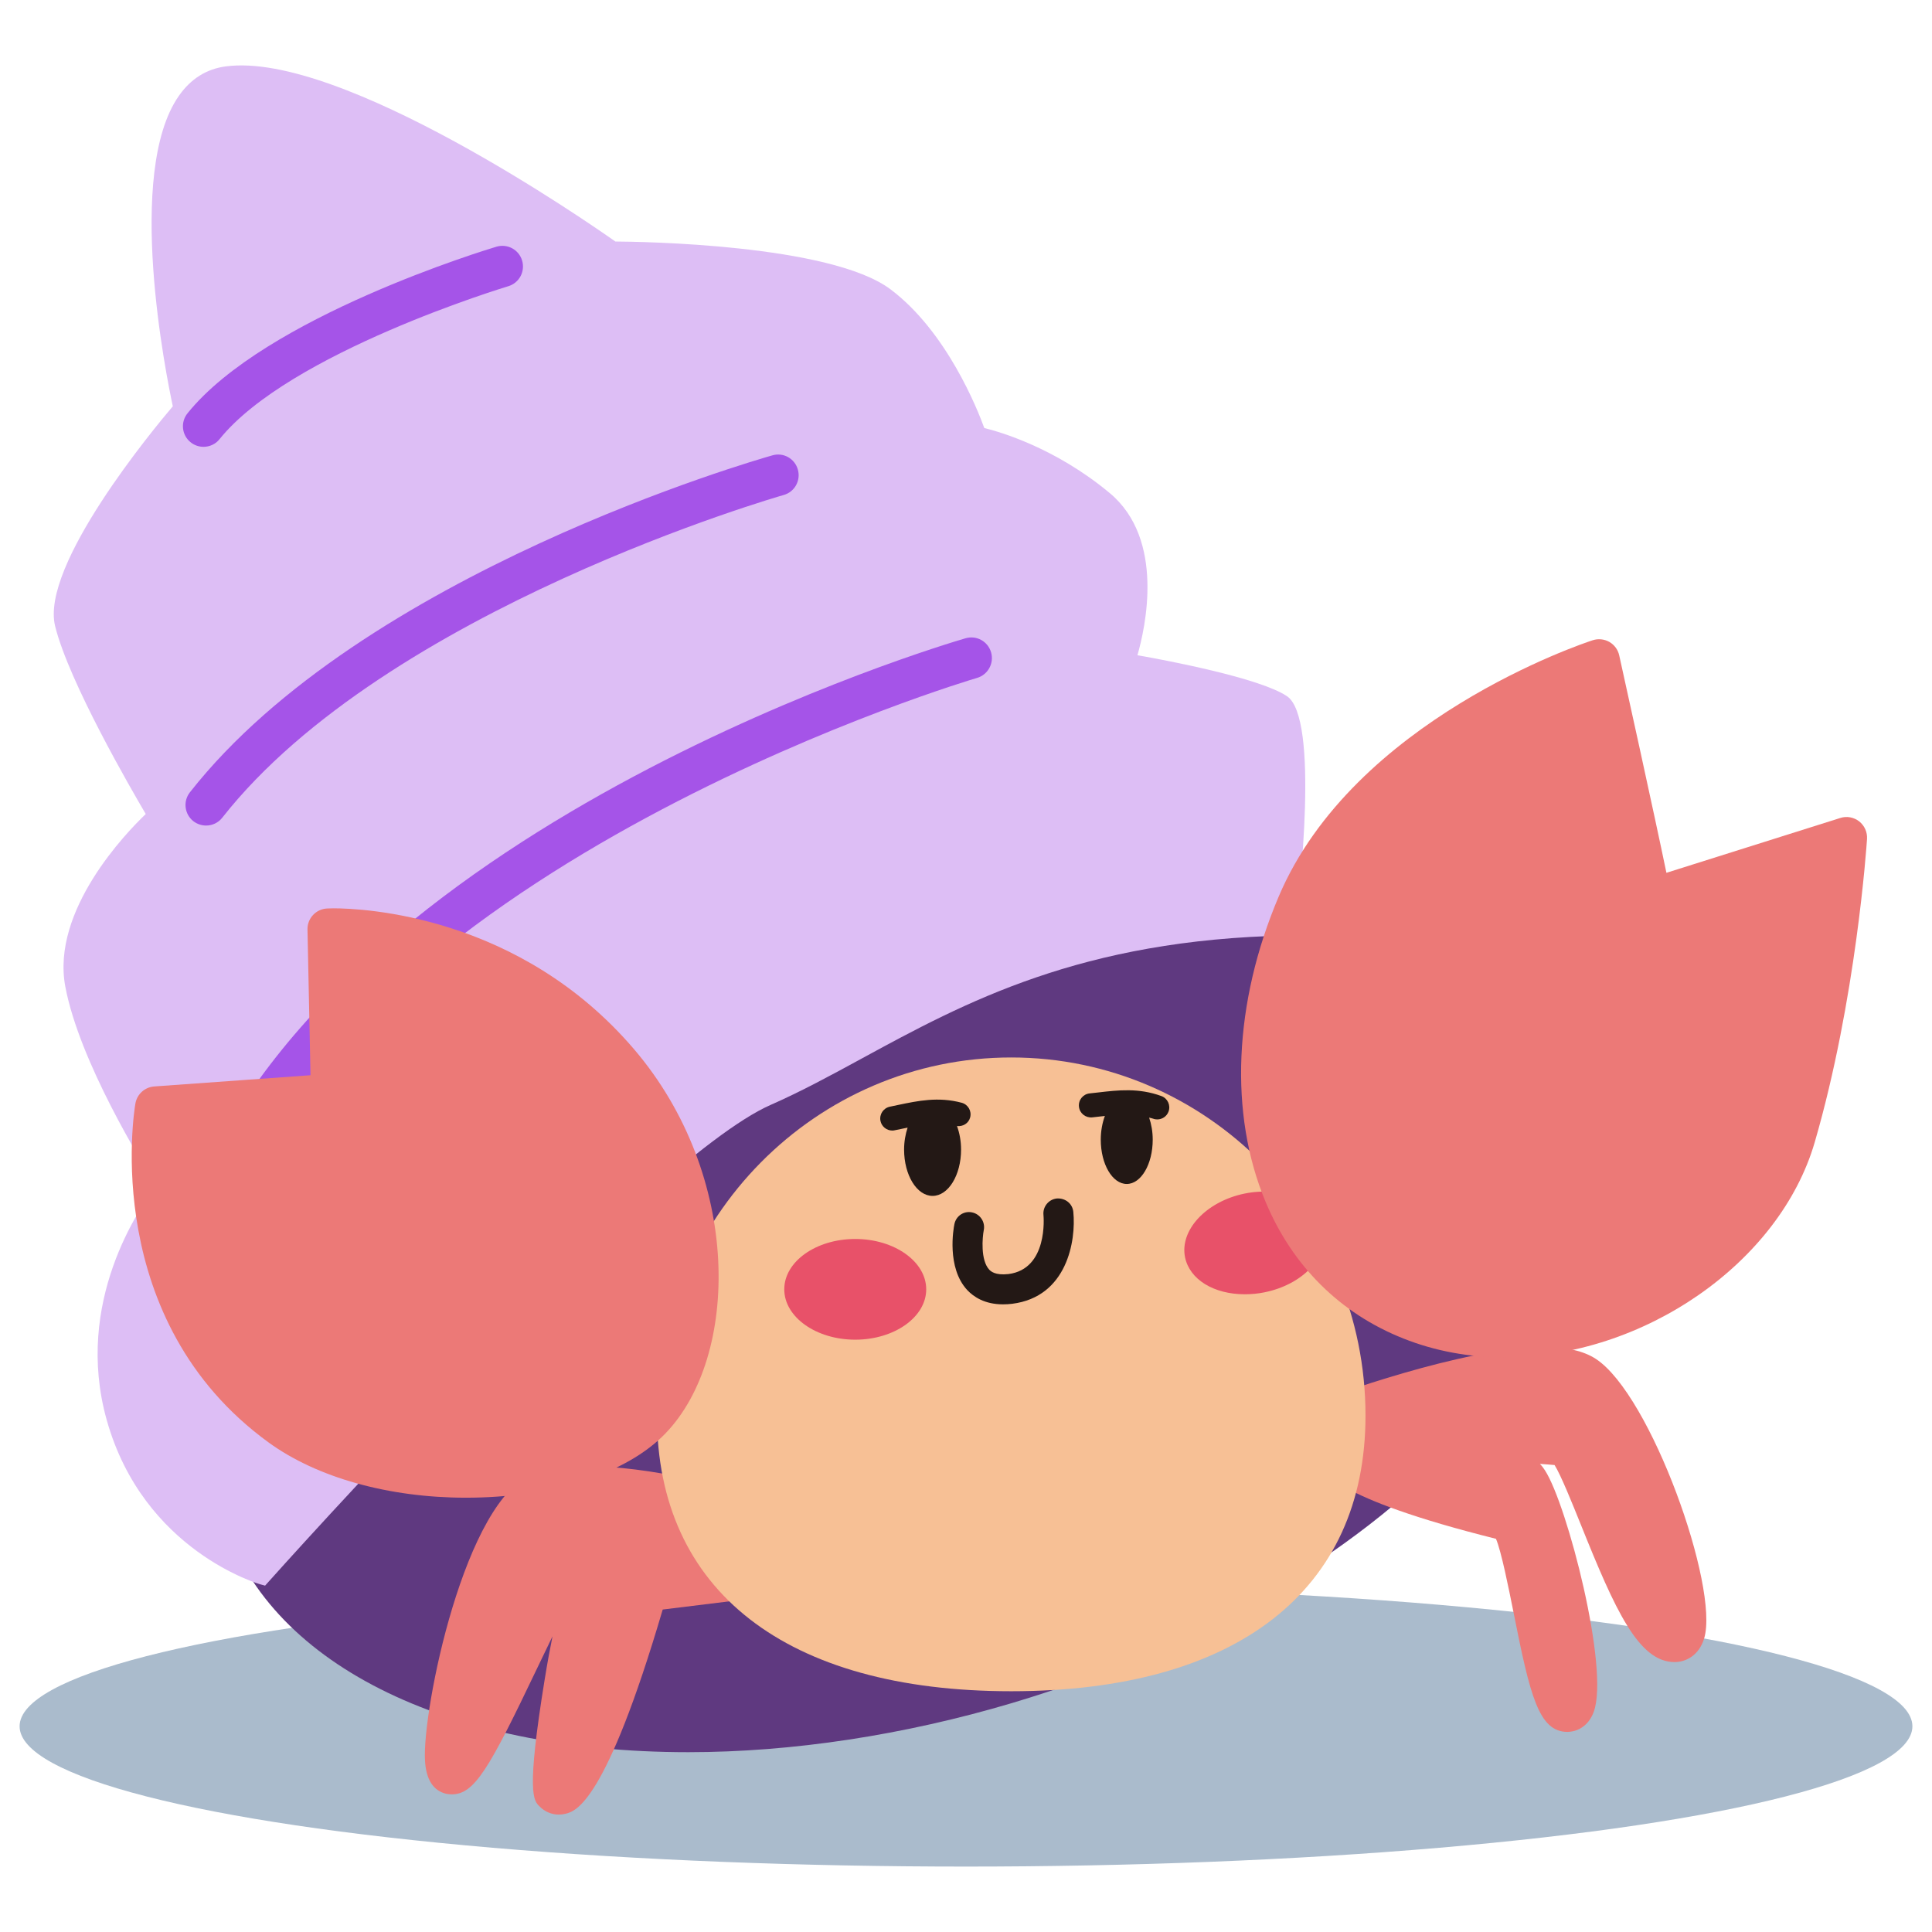
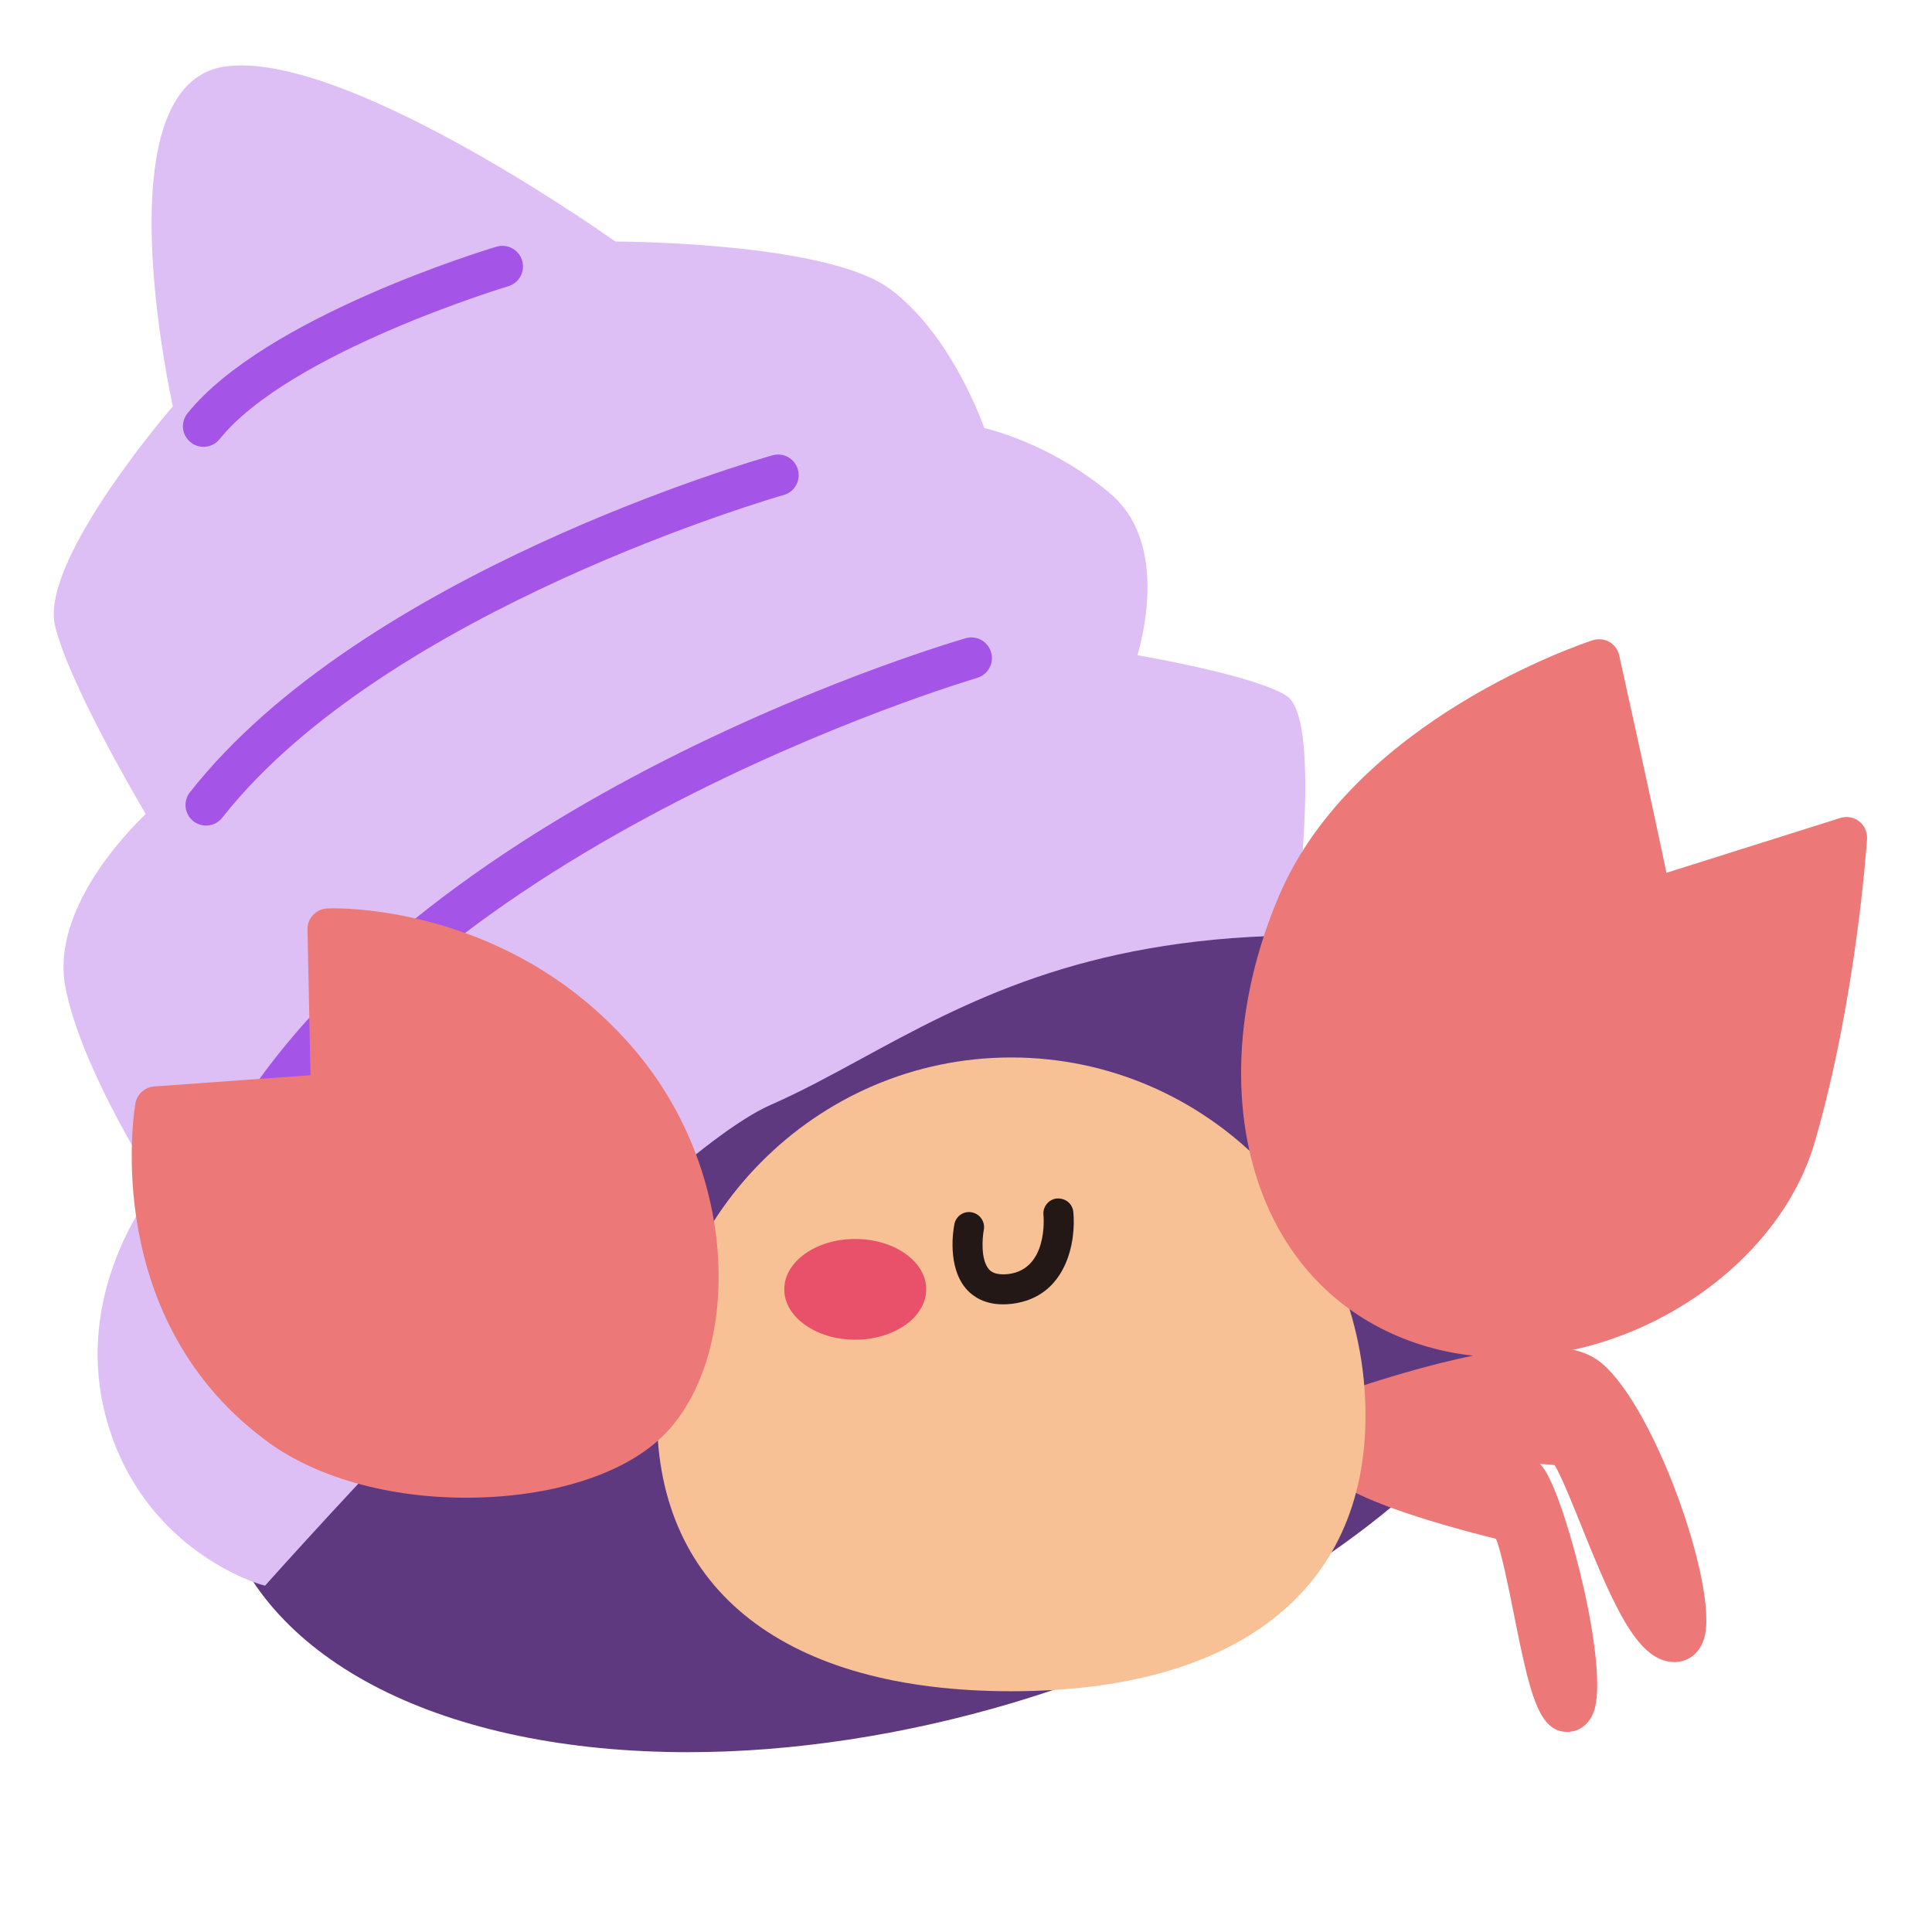
<svg xmlns="http://www.w3.org/2000/svg" version="1.1" id="レイヤー_1" x="0px" y="0px" width="110px" height="110px" viewBox="0 0 110 110" enable-background="new 0 0 110 110" xml:space="preserve">
-   <ellipse opacity="0.4" fill="#2C557F" cx="55" cy="98.288" rx="53.884" ry="7.987" />
  <path fill="#5F3980" d="M89.496,63.481c-2.461-8.262-12.618-13.395-26.509-13.395c-5.91,0-12.297,0.972-18.464,2.809  c-10.212,3.041-19.151,8.167-25.159,14.433c-6.084,6.34-8.461,13.103-6.689,19.038c2.463,8.263,12.619,13.396,26.513,13.396  c5.909,0,12.292-0.97,18.456-2.805C78.827,90.646,93.114,75.627,89.496,63.481z" />
  <path fill="#EC7977" d="M90.854,77.366c-0.692-0.449-1.651-0.669-2.929-0.669c-4.612,0-12.461,2.922-12.793,3.048  c-0.321,0.119-0.573,0.378-0.691,0.698c-0.115,0.323-0.085,0.683,0.086,0.982c0.112,0.197,0.262,0.366,0.493,0.518  c-0.006,0.009-0.015,0.016-0.021,0.024c-0.209,0.326-0.246,0.729-0.097,1.089c0.277,0.665,0.925,2.22,10.273,4.558  c0.306,0.725,0.718,2.789,1.001,4.201c0.938,4.706,1.426,6.792,3.07,6.792c0.116,0,0.314-0.03,0.424-0.065  c0.283-0.085,0.797-0.336,1.07-1.073c0.906-2.459-1.504-11.771-2.768-13.741c-0.062-0.097-0.151-0.229-0.293-0.38  c0.34,0.023,0.633,0.045,0.832,0.066c0.359,0.57,1.01,2.19,1.5,3.405c1.953,4.862,3.285,7.813,5.334,7.813  c0.621,0,1.388-0.358,1.686-1.359C97.892,90.374,93.995,79.406,90.854,77.366z" />
-   <path fill="#EC7977" d="M47.38,88.829c0.005-0.175-0.031-0.353-0.113-0.522c-0.387-0.822-1.144-1.429-2.242-1.809  c-0.121-0.042-0.254-0.074-0.382-0.11c-2.32-1.888-8.123-2.908-11.157-2.908c-1.258,0-2.287,0.137-3.065,0.406  c-3.96,1.38-6.388,13.53-6.224,16.344c0.059,1.096,0.475,1.733,1.219,1.903c0.082,0.016,0.217,0.03,0.303,0.03  c1.295,0,2.121-1.434,4.82-7.089c0.278-0.582,0.594-1.242,0.918-1.908c-0.148,0.729-0.299,1.549-0.449,2.478  c-1.047,6.45-0.632,6.867-0.297,7.198c0.305,0.31,0.695,0.473,1.102,0.473c0.133,0,0.268-0.017,0.398-0.049  c0.568-0.148,2.272-0.589,5.521-11.626l8.767-1.078c0.643-0.079,1.1-0.664,1.02-1.309C47.499,89.1,47.45,88.959,47.38,88.829z" />
  <path fill="#DDBEF5" d="M73.271,39.635c-1.566-1.045-6.91-2.048-8.51-2.329c0.443-1.534,1.594-6.591-1.578-9.233  c-3.102-2.586-6.276-3.491-7.141-3.703c-0.375-1.033-2.128-5.486-5.344-7.9c-3.43-2.57-14.292-2.711-15.662-2.719  c-1.451-1.025-15.59-10.847-22.18-9.971c-1.096,0.144-1.996,0.707-2.674,1.68C7.12,9.84,9.474,21.422,9.839,23.133  C8.796,24.361,2.274,32.2,3.14,35.656c0.793,3.192,4.34,9.3,5.158,10.691c-1.09,1.04-5.395,5.482-4.58,9.825  c0.803,4.269,4.379,10.074,5.184,11.341c-0.916,1.178-4.711,6.614-2.826,13.335c2.09,7.466,8.717,9.352,8.781,9.367l0.236,0.065  l0.162-0.181c0.217-0.242,21.443-24.03,28.617-27.188c1.731-0.761,3.416-1.675,5.2-2.647c5.842-3.178,12.464-6.774,24.278-7  l0.343-0.007l0.044-0.341C73.985,50.923,75.14,40.882,73.271,39.635z" />
  <path fill="#A554E8" d="M11.587,25.44c0.342,0,0.686-0.147,0.914-0.438c3.98-4.941,16.313-8.667,16.438-8.706  c0.622-0.184,0.974-0.84,0.787-1.463c-0.183-0.62-0.836-0.971-1.458-0.788c-0.535,0.161-13.164,3.985-17.592,9.487  c-0.406,0.502-0.33,1.242,0.176,1.648C11.071,25.356,11.327,25.44,11.587,25.44L11.587,25.44z" />
  <path fill="#A554E8" d="M11.735,47.003c0.346,0,0.691-0.153,0.92-0.447c9.334-11.875,31.74-18.311,31.965-18.373  c0.623-0.175,0.984-0.824,0.807-1.446c-0.174-0.626-0.818-0.991-1.443-0.813c-0.953,0.269-23.369,6.704-33.17,19.185  c-0.402,0.508-0.312,1.246,0.195,1.646C11.226,46.921,11.479,47.003,11.735,47.003L11.735,47.003z" />
  <path fill="#A554E8" d="M12.321,69.152c0.449,0,0.879-0.261,1.074-0.698c8.818-19.95,41.902-29.761,42.234-29.856  c0.621-0.181,0.98-0.835,0.799-1.457c-0.182-0.623-0.82-0.982-1.453-0.801c-1.403,0.41-34.471,10.223-43.727,31.166  c-0.262,0.595,0.006,1.286,0.596,1.549C12.001,69.122,12.163,69.152,12.321,69.152L12.321,69.152z" />
  <path fill="#F7C095" d="M57.575,60.208c-11.123,0-20.17,9.144-20.17,20.388c0,9.975,7.352,15.696,20.17,15.696  s20.171-5.722,20.171-15.696C77.746,69.352,68.697,60.208,57.575,60.208z" />
  <path fill="#EC7977" d="M36.097,59.734c-6.521-7.628-15.406-8.018-17.123-8.018l-0.35,0.01c-0.633,0.029-1.131,0.561-1.117,1.195  l0.172,8.298l-8.896,0.639c-0.541,0.04-0.984,0.441-1.074,0.975C7.62,63.332,5.726,75.183,15.3,82.132  c2.746,1.995,6.838,3.141,11.223,3.141c4.9,0,9.145-1.366,11.354-3.648C42.12,77.241,42.263,66.951,36.097,59.734z" />
  <path fill="#E85169" d="M48.693,70.542c-2.228,0-4.04,1.285-4.04,2.866c0,1.58,1.812,2.868,4.04,2.868s4.042-1.288,4.042-2.868  C52.735,71.827,50.921,70.542,48.693,70.542z" />
-   <path fill="#E85169" d="M75.387,69.951c-0.315-1.529-2.377-2.438-4.536-1.992c-2.18,0.453-3.696,2.08-3.379,3.629  c0.262,1.257,1.627,2.102,3.4,2.102c0.377,0,0.76-0.035,1.138-0.114c1.044-0.214,1.97-0.7,2.604-1.368  C75.271,71.519,75.546,70.718,75.387,69.951z" />
  <path fill="#EC7977" d="M105.853,46.765c-0.304-0.234-0.705-0.314-1.078-0.192l-9.896,3.121c-0.683-3.307-2.448-11.306-2.687-12.378  c-0.071-0.326-0.276-0.602-0.563-0.769c-0.287-0.16-0.632-0.196-0.945-0.095c-0.557,0.18-13.612,4.534-17.88,14.593  c-2.565,6.045-2.839,12.378-0.751,17.374c1.533,3.667,4.25,6.363,7.854,7.791c1.789,0.713,3.729,1.071,5.759,1.071  c7.902,0,15.659-5.381,17.657-12.248c2.355-8.098,2.954-16.897,2.977-17.266C106.325,47.379,106.158,47.006,105.853,46.765z" />
  <path fill="#231815" d="M57.106,74.264c0.166,0,0.338-0.008,0.525-0.032c3.127-0.393,3.643-3.594,3.479-5.233  c-0.047-0.468-0.449-0.791-0.932-0.763c-0.467,0.045-0.812,0.464-0.768,0.931c0.013,0.124,0.265,3.089-1.996,3.373  c-0.762,0.085-1.008-0.167-1.09-0.25c-0.506-0.543-0.392-1.845-0.311-2.259c0.09-0.461-0.212-0.91-0.672-1.003  c-0.471-0.097-0.91,0.209-1.002,0.671c-0.051,0.247-0.454,2.473,0.732,3.752C55.436,73.839,56.069,74.264,57.106,74.264  L57.106,74.264z" />
-   <path fill="#231815" d="M54.753,62.786c-1.329-0.355-2.489-0.111-3.615,0.125l-0.469,0.099c-0.373,0.075-0.613,0.436-0.539,0.809  c0.066,0.325,0.354,0.55,0.672,0.55c0.045,0,0.09-0.004,0.137-0.015l0.483-0.1c0.087-0.019,0.169-0.033,0.254-0.051  c-0.124,0.373-0.201,0.795-0.201,1.249c0,1.457,0.726,2.638,1.622,2.638c0.896,0,1.622-1.181,1.622-2.638  c0-0.491-0.088-0.944-0.231-1.339c0.336,0.038,0.659-0.152,0.748-0.489C55.334,63.259,55.118,62.884,54.753,62.786z" />
-   <path fill="#231815" d="M66.126,62.406c-1.288-0.475-2.47-0.339-3.609-0.205l-0.477,0.053c-0.377,0.039-0.65,0.378-0.609,0.755  c0.039,0.376,0.373,0.645,0.754,0.61l0.489-0.055c0.08-0.01,0.154-0.016,0.233-0.025c-0.146,0.391-0.234,0.853-0.234,1.35  c0,1.392,0.661,2.521,1.479,2.521s1.479-1.13,1.479-2.521c0-0.459-0.078-0.885-0.204-1.256c0.075,0.022,0.149,0.031,0.225,0.059  c0.077,0.031,0.157,0.043,0.237,0.043c0.277,0,0.541-0.169,0.643-0.448C66.663,62.931,66.481,62.536,66.126,62.406z" />
</svg>